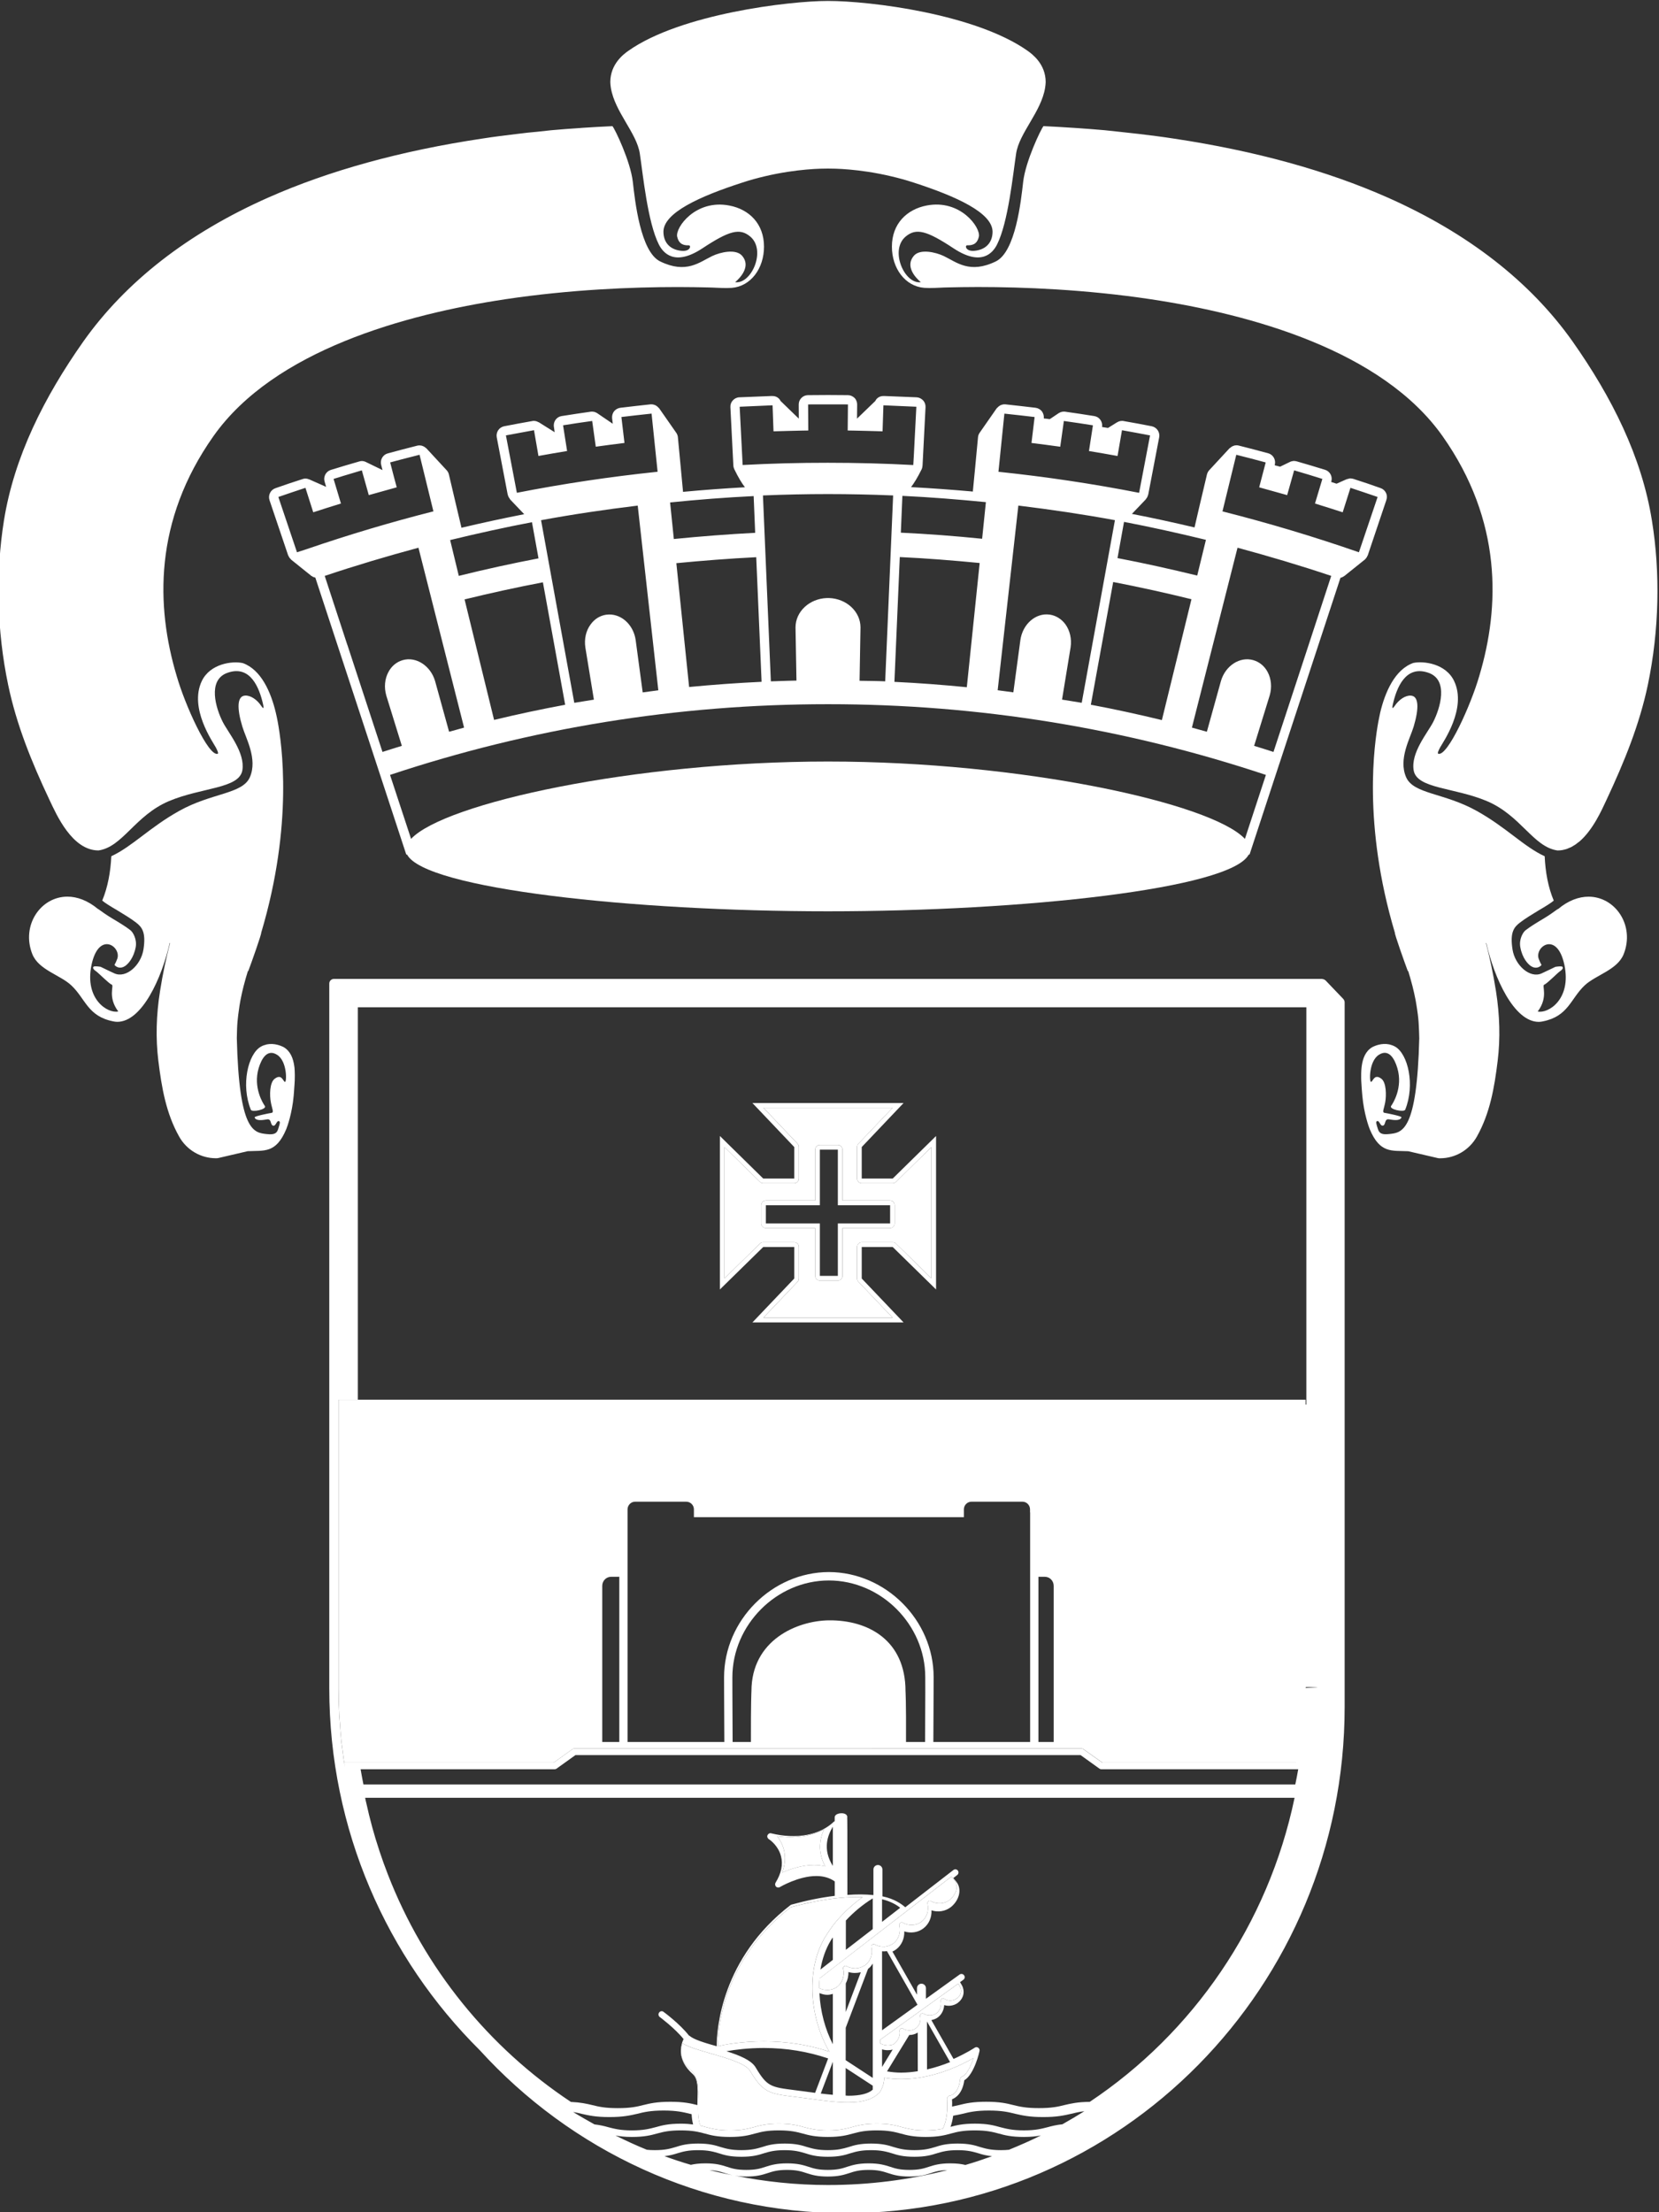
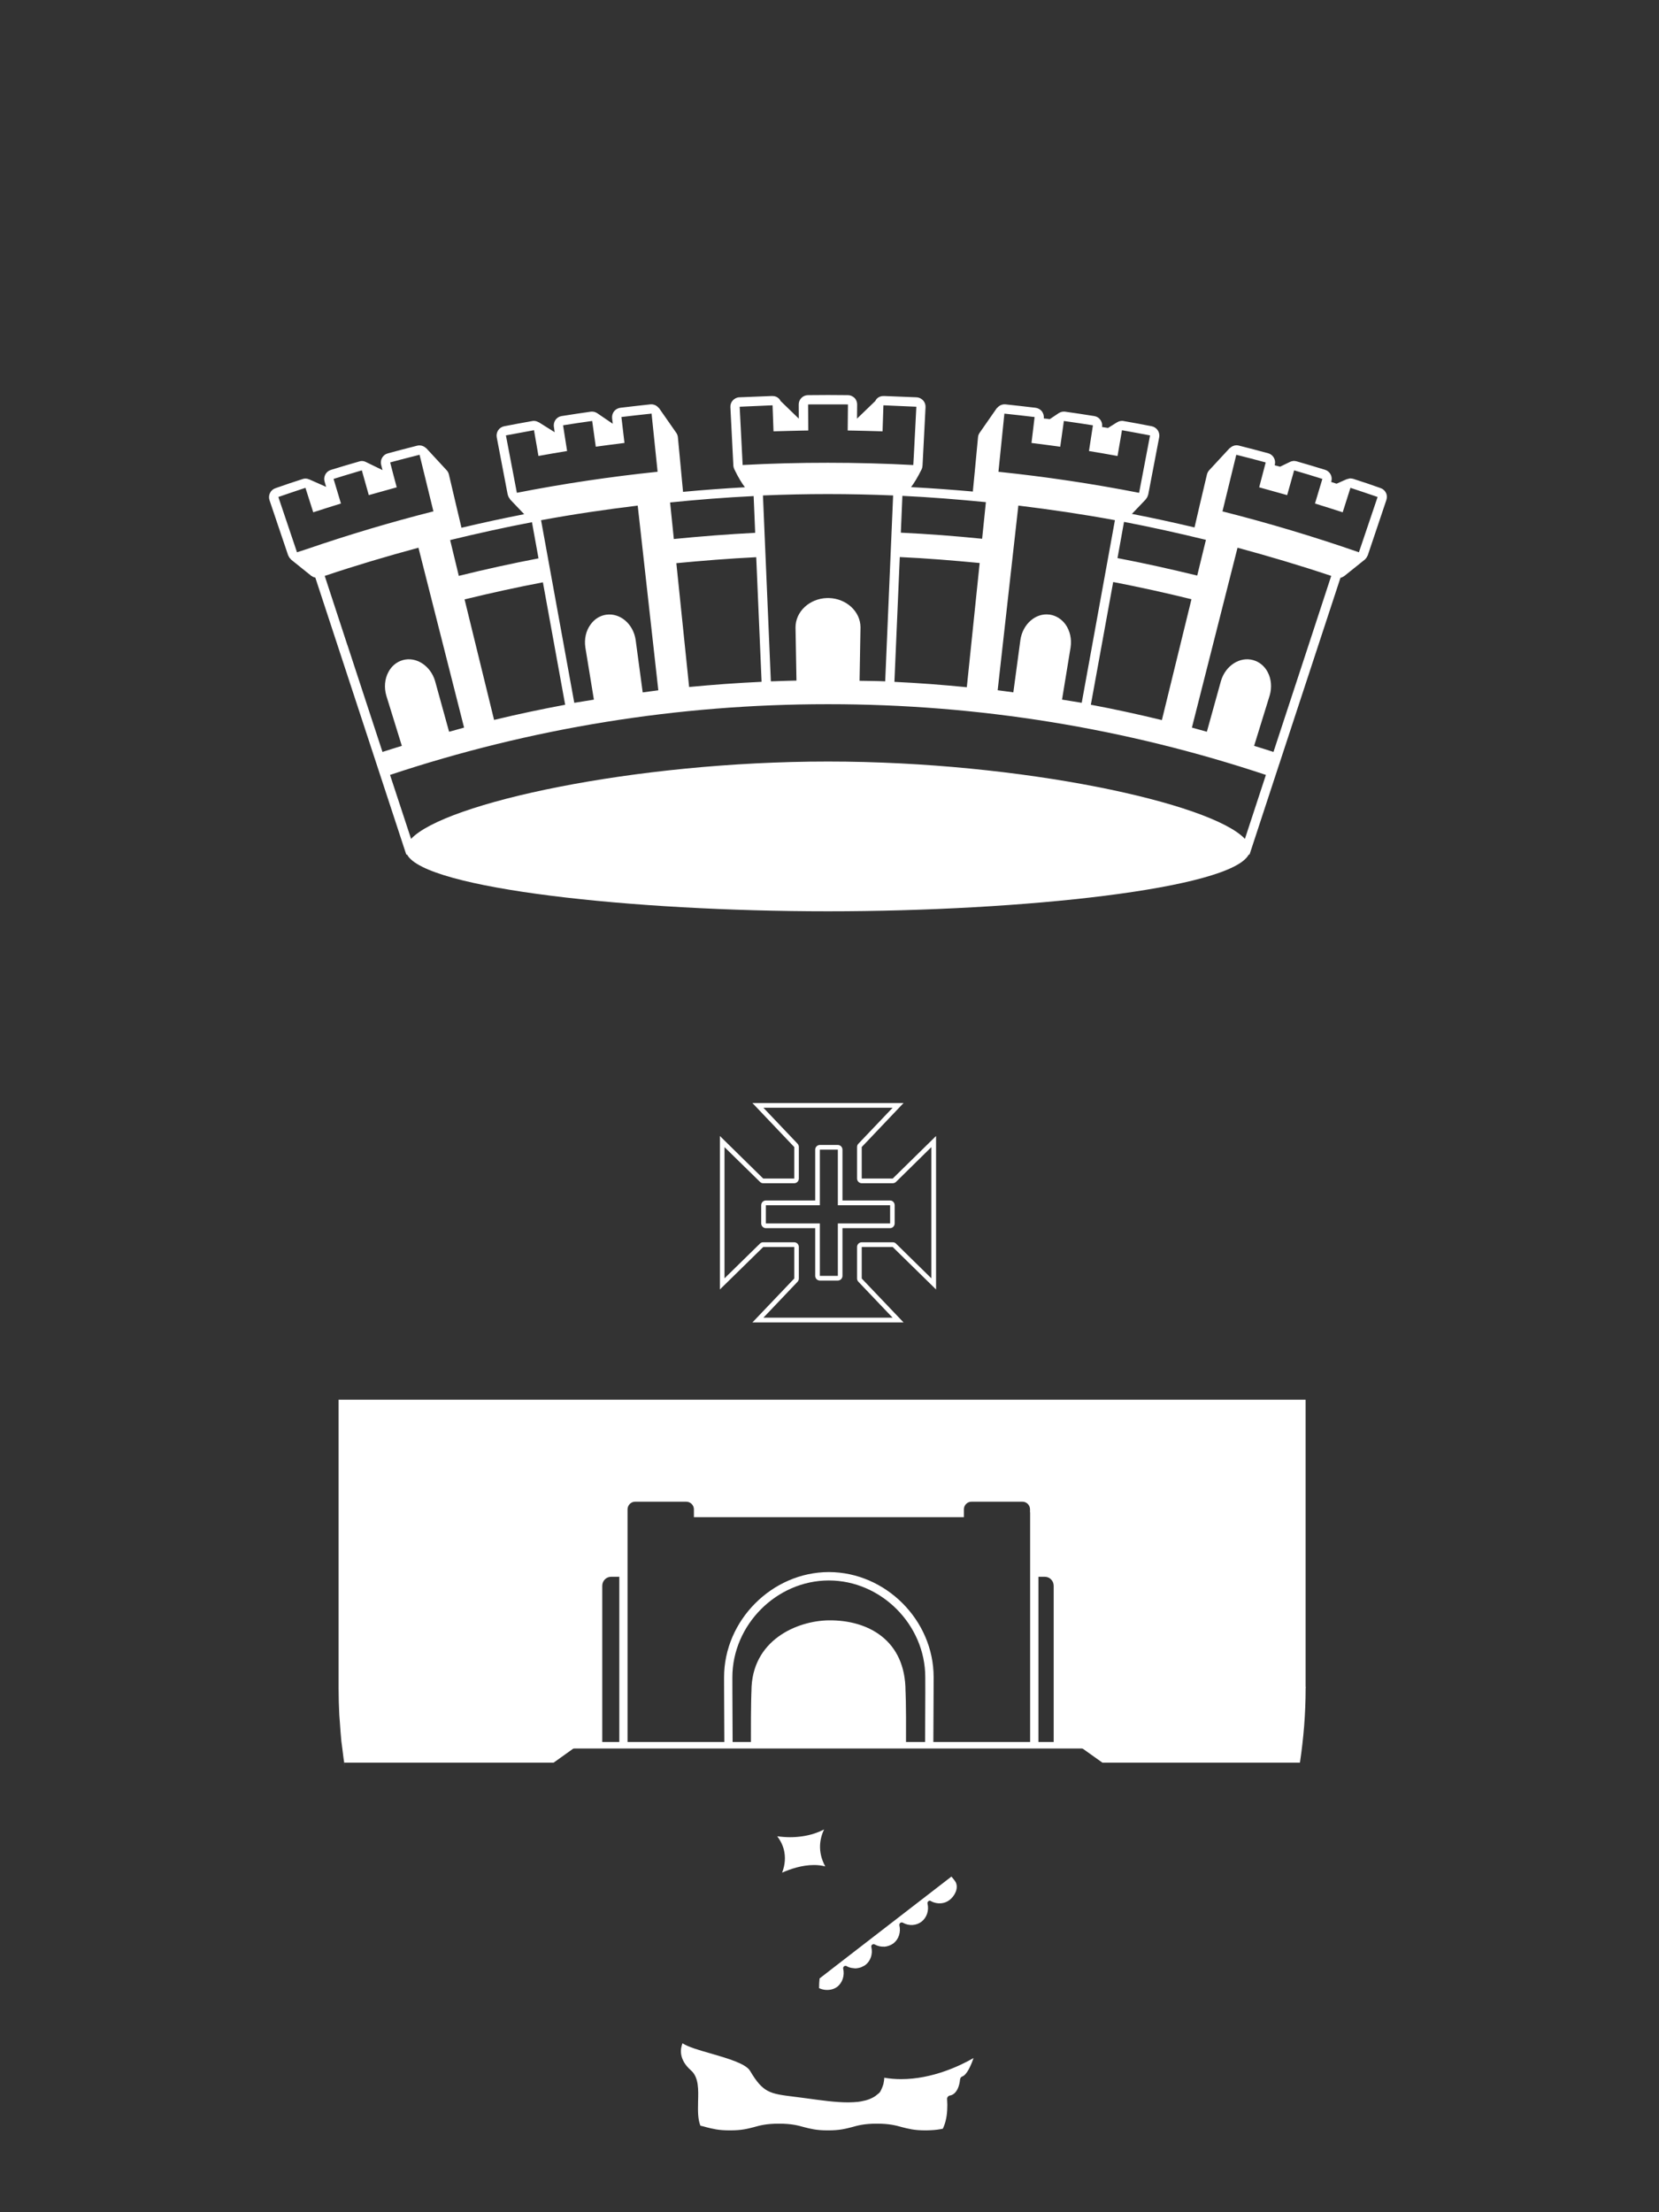
<svg xmlns="http://www.w3.org/2000/svg" version="1.1" id="Camada_1" x="0px" y="0px" width="60px" height="80px" viewBox="0 0 60 80" enable-background="new 0 0 60 80" xml:space="preserve">
  <rect x="0" y="0" width="60" height="80" fill="#333333" stroke="none" />
  <g>
-     <path fill="#FFFFFF" d="M50.855,28.108c-0.289-0.658,0.146-1.407,0.272-1.832c0.194-0.648,0.194-1.106-0.103-1.121   c-0.199-0.012-0.431,0.148-0.58,0.369c-0.072,0.108-0.108,0.122-0.07-0.052c0.131-0.583,0.456-1.449,1.307-1.135   c0.715,0.267,0.403,1.28,0.152,1.774c-0.201,0.392-0.813,1.104-0.706,1.744c0.109,0.669,1.461,0.616,2.645,1.113   c1.234,0.52,1.677,1.659,2.556,1.787c0.061,0,0.119-0.005,0.177-0.014c0.009-0.001,0.02-0.006,0.031-0.008   c0.046-0.008,0.089-0.021,0.135-0.035c0.013-0.003,0.025-0.012,0.036-0.016c0.041-0.016,0.081-0.032,0.12-0.05   c0.022-0.013,0.044-0.028,0.066-0.04c0.028-0.018,0.055-0.031,0.082-0.049c0.035-0.025,0.069-0.052,0.102-0.079   c0.013-0.01,0.024-0.018,0.038-0.026c0.497-0.422,0.816-1.148,0.983-1.505c0.654-1.396,1.195-2.728,1.498-4.163   c0.413-1.974,0.454-4.062,0.149-5.94c-0.367-2.312-1.453-4.47-2.871-6.483c-1.532-2.164-3.784-3.917-6.688-5.204   c-2.198-0.974-4.792-1.688-7.713-2.128c-0.438-0.068-0.871-0.123-1.296-0.173c-0.237-0.028-0.467-0.052-0.699-0.077   c-0.174-0.018-0.352-0.037-0.525-0.056c-0.327-0.03-0.645-0.052-0.96-0.075c-0.062-0.003-0.123-0.009-0.183-0.012   c-0.358-0.023-0.709-0.045-1.048-0.06h-0.024c-0.093,0.111-0.648,1.271-0.733,2.012c-0.079,0.695-0.275,2.534-0.991,2.88   c-0.949,0.459-1.417,0.026-1.882-0.196c-0.291-0.138-0.854-0.269-1.078-0.011c-0.331,0.38,0.056,0.795,0.248,0.957   c-0.589,0.083-1.138-1.161-0.543-1.653c0.378-0.312,0.755-0.215,1.734,0.433c1.011,0.664,1.419,0.151,1.566-0.14   c0.406-0.802,0.578-2.545,0.691-3.292c0.115-0.75,0.904-1.501,1.048-2.376c0.009-0.071,0.021-0.146,0.021-0.206   c0-0.655-0.485-1.013-0.656-1.135c-1.889-1.33-5.685-1.801-7.219-1.801c-1.403,0-5.328,0.471-7.215,1.801   c-0.173,0.122-0.656,0.479-0.656,1.135c0,0.055,0.01,0.135,0.02,0.206c0.144,0.875,0.932,1.626,1.047,2.376   c0.113,0.747,0.283,2.49,0.69,3.292c0.15,0.291,0.557,0.804,1.568,0.14c0.979-0.647,1.358-0.744,1.732-0.433   c0.594,0.492,0.048,1.736-0.542,1.653c0.191-0.162,0.58-0.577,0.25-0.957c-0.227-0.258-0.788-0.127-1.077,0.011   c-0.468,0.223-0.937,0.655-1.884,0.196c-0.714-0.346-0.911-2.185-0.99-2.88c-0.085-0.741-0.642-1.9-0.736-2.012   c-0.348,0.015-0.709,0.036-1.081,0.06c-0.036,0.003-0.072,0.005-0.109,0.009c-0.335,0.021-0.677,0.048-1.029,0.079   c-0.157,0.018-0.319,0.037-0.477,0.052c-0.247,0.022-0.49,0.046-0.744,0.08c-0.424,0.05-0.855,0.104-1.294,0.173   c-2.921,0.439-5.514,1.154-7.712,2.128c-2.904,1.287-5.155,3.04-6.689,5.204c-1.419,2.014-2.505,4.171-2.874,6.483   c-0.3,1.878-0.26,3.967,0.154,5.94c0.301,1.436,0.838,2.768,1.497,4.163c0.245,0.515,0.811,1.821,1.771,1.821   c0.878-0.128,1.32-1.268,2.554-1.787c1.185-0.497,2.535-0.444,2.648-1.113c0.104-0.64-0.509-1.353-0.708-1.744   c-0.252-0.494-0.56-1.508,0.154-1.774c0.848-0.314,1.172,0.552,1.303,1.135c0.038,0.174,0.002,0.16-0.07,0.052   c-0.147-0.221-0.38-0.381-0.579-0.369c-0.298,0.015-0.298,0.473-0.101,1.121c0.126,0.425,0.56,1.174,0.272,1.832   c-0.27,0.613-1.379,0.56-2.553,1.216c-1.077,0.6-1.699,1.289-2.458,1.64c-0.027,0.574-0.128,1.121-0.328,1.604   c0.082,0.076,0.326,0.226,0.533,0.346c0.247,0.151,0.5,0.301,0.688,0.447c0.212,0.164,0.368,0.347,0.27,0.975   c-0.09,0.571-0.629,1.059-1.055,0.863c-0.232-0.104-0.42-0.203-0.498-0.237c-0.116-0.017-0.224-0.024-0.25-0.003   c-0.043,0.033-0.011,0.1,0.084,0.162c0.092,0.062,0.467,0.449,0.569,0.485c0.102,0.033-0.159,0.443,0.239,0.972   c-0.375,0.085-1.227-0.436-0.968-1.682c0.262-1.243,1.08-0.668,0.934-0.228c-0.036,0.099-0.071,0.171-0.104,0.227   c0.075,0.091,0.223,0.148,0.383,0.041c0.112-0.075,0.31-0.288,0.385-0.682c0.052-0.278-0.094-0.542-0.195-0.617   c-0.172-0.134-0.417-0.282-0.654-0.423c-0.214-0.127-0.371-0.244-0.507-0.34c-0.002,0-0.004,0.001-0.005,0.001   c-0.377-0.313-0.76-0.449-1.107-0.449c-0.974,0-1.68,1.043-1.271,2.078c0.229,0.575,1.013,0.753,1.415,1.135   c0.511,0.483,0.586,1.112,1.506,1.296c0.051,0.011,0.103,0.018,0.153,0.018c0.893,0,1.609-1.586,1.896-2.854l0.011,0.006   c-0.132,0.505-0.261,1.093-0.362,1.738c-0.139,0.868-0.159,1.714-0.062,2.509c0.121,0.984,0.28,1.909,0.753,2.75   c0.271,0.486,0.781,0.784,1.328,0.784c0.027,0,0.056,0,0.083-0.006l1.068-0.249c0.601-0.029,1.022,0.089,1.394-0.794   c0.039-0.092,0.212-0.573,0.269-1.203c0.007-0.094,0.017-0.188,0.021-0.28c0.004-0.057,0.009-0.104,0.011-0.153   c0.004-0.046,0.005-0.086,0.007-0.126c0.001-0.063,0.003-0.126,0.003-0.187c0-0.026-0.002-0.053-0.002-0.079   c-0.001-0.068-0.004-0.134-0.01-0.197c-0.002-0.014-0.005-0.027-0.006-0.044c-0.04-0.302-0.144-0.554-0.379-0.696   c-0.099-0.053-0.344-0.158-0.62-0.102c-0.021,0.007-0.042,0.016-0.063,0.02c-0.012,0.003-0.021,0.006-0.033,0.009   c-0.04,0.013-0.08,0.03-0.12,0.055c-0.46,0.269-0.721,1.38-0.358,2.278c0.042,0.104,0.603-0.014,0.505-0.14   c-0.05-0.068-0.434-0.653-0.221-1.367c0.102-0.337,0.309-0.707,0.667-0.479c0.368,0.231,0.351,0.997,0.283,0.979   c-0.069-0.013-0.113-0.308-0.37-0.114c-0.188,0.136-0.188,0.609-0.14,0.852c0.043,0.241,0.125,0.37,0.021,0.383   c-0.101,0.016-0.627,0.121-0.609,0.164c0.051,0.141,0.302,0.095,0.46,0.07c0.158-0.02,0.102,0.192,0.204,0.227   c0.102,0.034,0.127-0.177,0.207-0.165c0.079,0.009,0.029,0.128-0.016,0.28c-0.044,0.146-0.117,0.225-0.414,0.19   c-0.466-0.052-1.004-0.079-1.084-3.48l0.001-0.009v-0.009c0-0.092,0.006-0.18,0.007-0.272c0.004-0.096,0.007-0.193,0.016-0.291   c0.008-0.088,0.017-0.172,0.028-0.259c0.014-0.112,0.029-0.218,0.046-0.328c0.012-0.066,0.022-0.131,0.033-0.191   c0.035-0.178,0.072-0.347,0.114-0.51c0.048-0.19,0.103-0.373,0.156-0.548l0.012,0.007c0.116-0.307,0.484-1.347,0.469-1.391   c1.174-3.937,0.742-6.844,0.596-7.638c-0.02-0.106-0.041-0.207-0.067-0.317c-0.177-0.746-0.53-1.556-1.193-1.796H8.778   C8.42,23.897,7.6,23.989,7.295,24.635c-0.459,0.98,0.406,2.198,0.508,2.39c0.058,0.109,0.109,0.223,0.07,0.234   c-0.335,0.105-1.182-1.761-1.484-2.817c-0.75-2.501-0.833-5.605,1.33-8.669c2.196-3.11,6.947-4.406,10.545-4.95   c2.375-0.356,4.621-0.443,6.253-0.443c0.397,0,0.756,0.007,1.072,0.014c0.219,0.003,0.458,0.023,0.692,0.023   c0.062,0,0.124-0.005,0.184-0.007c0.686-0.055,1.166-0.7,1.166-1.49c0-0.826-0.534-1.35-1.254-1.487   c-1.221-0.236-1.961,0.8-1.886,1.127c0.045,0.201,0.158,0.323,0.418,0.312c0.095-0.004,0.065,0.225-0.249,0.2   c-0.406-0.032-0.666-0.282-0.666-0.695C24,7.699,25.283,7.107,26.856,6.6c0.274-0.091,0.546-0.164,0.802-0.224   c1.175-0.278,2.083-0.28,2.286-0.28c0.204,0,1.114,0.002,2.288,0.28c0.256,0.06,0.527,0.133,0.805,0.224   c1.568,0.507,2.853,1.099,2.86,1.776c0,0.413-0.262,0.663-0.666,0.695c-0.312,0.024-0.344-0.204-0.248-0.2   c0.261,0.011,0.373-0.111,0.419-0.312c0.073-0.327-0.666-1.363-1.888-1.127c-0.719,0.138-1.257,0.661-1.257,1.487   c0,0.79,0.484,1.436,1.168,1.49c0.061,0.002,0.123,0.007,0.185,0.007c0.236,0,0.474-0.021,0.691-0.023   c0.315-0.007,0.678-0.014,1.072-0.014c1.632,0,3.878,0.087,6.251,0.443c3.602,0.544,8.349,1.84,10.548,4.95   c2.16,3.063,2.078,6.168,1.329,8.669c-0.304,1.057-1.149,2.923-1.484,2.817c-0.042-0.012,0.012-0.125,0.07-0.234   c0.104-0.191,0.968-1.409,0.506-2.39c-0.301-0.645-1.12-0.738-1.48-0.66c-0.665,0.237-1.02,1.053-1.197,1.799   c-0.024,0.11-0.045,0.211-0.065,0.317c-0.145,0.794-0.577,3.701,0.596,7.638c-0.016,0.044,0.354,1.084,0.469,1.391l0.013-0.007   c0.053,0.175,0.106,0.357,0.155,0.548c0.042,0.163,0.078,0.332,0.113,0.506c0.012,0.064,0.023,0.129,0.033,0.195   c0.017,0.11,0.034,0.216,0.048,0.329c0.01,0.086,0.02,0.168,0.026,0.254c0.008,0.105,0.011,0.206,0.016,0.31   c0.002,0.087,0.008,0.167,0.008,0.255v0.007l0.002,0.014c-0.083,3.401-0.62,3.429-1.089,3.48c-0.293,0.034-0.365-0.044-0.41-0.19   c-0.047-0.152-0.094-0.271-0.016-0.28c0.081-0.012,0.104,0.199,0.208,0.165c0.1-0.034,0.043-0.246,0.204-0.227   c0.157,0.024,0.405,0.07,0.46-0.07c0.017-0.043-0.509-0.148-0.611-0.164c-0.102-0.013-0.022-0.142,0.022-0.383   c0.044-0.242,0.044-0.716-0.141-0.852c-0.256-0.193-0.301,0.102-0.37,0.114c-0.067,0.018-0.085-0.748,0.283-0.979   c0.358-0.229,0.566,0.142,0.666,0.479c0.214,0.714-0.171,1.299-0.222,1.367c-0.098,0.126,0.463,0.243,0.507,0.14   c0.363-0.898,0.1-2.01-0.36-2.278c-0.04-0.024-0.081-0.042-0.121-0.055c-0.031-0.011-0.062-0.02-0.095-0.028   c-0.274-0.057-0.521,0.049-0.62,0.102c-0.238,0.143-0.342,0.401-0.38,0.708l-0.002,0.016c-0.008,0.077-0.012,0.15-0.014,0.223   v0.048c-0.002,0.074,0,0.146,0.002,0.22c0.002,0.019,0.002,0.038,0.004,0.06c0.008,0.16,0.02,0.32,0.036,0.489   c0.058,0.63,0.23,1.111,0.268,1.203c0.372,0.883,0.795,0.765,1.392,0.794l1.072,0.249c0.024,0.006,0.054,0.006,0.079,0.006   c0.55,0,1.058-0.298,1.331-0.784c0.472-0.841,0.634-1.766,0.753-2.75c0.097-0.795,0.075-1.641-0.062-2.509   c-0.102-0.646-0.23-1.233-0.361-1.738l0.01-0.006c0.287,1.269,1.005,2.854,1.897,2.854c0.051,0,0.1-0.007,0.15-0.018   c0.921-0.184,0.997-0.812,1.506-1.296c0.4-0.382,1.188-0.56,1.416-1.135c0.41-1.035-0.299-2.078-1.271-2.078   c-0.349,0-0.73,0.136-1.104,0.449c-0.003,0-0.007-0.001-0.011-0.001c-0.136,0.096-0.291,0.213-0.504,0.34   c-0.237,0.141-0.481,0.289-0.654,0.423c-0.103,0.075-0.247,0.339-0.194,0.617c0.072,0.394,0.271,0.606,0.384,0.682   c0.159,0.107,0.311,0.05,0.383-0.041c-0.034-0.056-0.068-0.128-0.104-0.227c-0.146-0.44,0.668-1.016,0.932,0.228   c0.261,1.246-0.592,1.767-0.966,1.682c0.396-0.528,0.136-0.938,0.238-0.972c0.103-0.036,0.476-0.423,0.57-0.485   c0.093-0.062,0.127-0.129,0.081-0.162c-0.022-0.021-0.132-0.014-0.247,0.003c-0.075,0.034-0.269,0.133-0.498,0.237   c-0.425,0.195-0.966-0.292-1.055-0.863c-0.099-0.628,0.056-0.811,0.271-0.975c0.188-0.146,0.439-0.296,0.686-0.447   c0.207-0.12,0.452-0.27,0.534-0.346c-0.203-0.482-0.302-1.029-0.328-1.604c-0.761-0.351-1.381-1.04-2.458-1.64   C52.232,28.667,51.124,28.721,50.855,28.108" />
    <line fill="#FFFFFF" x1="37.907" y1="63.23" x2="37.256" y2="63.23" />
    <line fill="#FFFFFF" x1="22.693" y1="63.23" x2="21.982" y2="63.23" />
-     <path fill="#FFFFFF" d="M30.997,46.234v-1.139c0-0.098,0.077-0.17,0.169-0.17h1.121c0.045,0,0.086,0.014,0.116,0.046l1.282,1.257   v-4.745l-1.282,1.259c-0.03,0.029-0.071,0.047-0.116,0.047h-1.121c-0.093,0-0.169-0.076-0.169-0.171V41.48   c0-0.045,0.017-0.087,0.048-0.119l1.238-1.302h-4.673l1.237,1.302c0.03,0.032,0.045,0.074,0.045,0.119v1.138   c0,0.095-0.074,0.171-0.167,0.171h-1.124c-0.042,0-0.084-0.018-0.115-0.049l-1.283-1.257v4.745l1.283-1.257   c0.03-0.032,0.072-0.046,0.115-0.046h1.124c0.092,0,0.167,0.072,0.167,0.17v1.139c0,0.045-0.015,0.084-0.045,0.117l-1.237,1.301   h4.673l-1.238-1.301C31.013,46.318,30.997,46.279,30.997,46.234 M30.47,46.138c0,0.093-0.075,0.169-0.167,0.169H29.65   c-0.092,0-0.167-0.076-0.167-0.169v-1.726h-1.785c-0.091,0-0.167-0.077-0.167-0.171v-0.656c0-0.099,0.077-0.173,0.167-0.173h1.785   v-1.838c0-0.092,0.076-0.17,0.167-0.17h0.652c0.092,0,0.167,0.078,0.167,0.17v1.838h1.721c0.093,0,0.167,0.074,0.167,0.173v0.656   c0,0.094-0.074,0.171-0.167,0.171H30.47V46.138z" />
    <path fill="#FFFFFF" d="M32.283,40.059l-1.239,1.302c-0.032,0.032-0.047,0.074-0.047,0.119v1.139c0,0.094,0.076,0.17,0.169,0.17   h1.121c0.045,0,0.087-0.018,0.117-0.047l1.28-1.259v4.745l-1.28-1.257c-0.03-0.032-0.072-0.046-0.117-0.046h-1.121   c-0.093,0-0.169,0.072-0.169,0.17v1.139c0,0.045,0.016,0.084,0.047,0.117l1.239,1.301h-4.674l1.237-1.301   c0.029-0.033,0.045-0.072,0.045-0.117v-1.139c0-0.098-0.075-0.17-0.167-0.17h-1.123c-0.043,0-0.084,0.014-0.115,0.046l-1.284,1.257   v-4.745l1.284,1.257c0.03,0.031,0.071,0.049,0.115,0.049h1.123c0.092,0,0.167-0.076,0.167-0.17V41.48   c0-0.045-0.016-0.087-0.045-0.119l-1.237-1.302H32.283 M29.483,43.413h-1.785c-0.092,0-0.168,0.074-0.168,0.173v0.657   c0,0.093,0.077,0.17,0.168,0.17h1.785v1.726c0,0.093,0.076,0.169,0.167,0.169h0.651c0.093,0,0.168-0.076,0.168-0.169v-1.726h1.722   c0.092,0,0.166-0.077,0.166-0.17v-0.657c0-0.099-0.074-0.173-0.166-0.173h-1.722v-1.838c0-0.092-0.075-0.17-0.168-0.17h-0.651   c-0.091,0-0.167,0.078-0.167,0.17V43.413 M32.679,39.888h-5.467l1.513,1.592v1.139h-1.123l-1.566-1.538v5.55l1.566-1.535h1.123   v1.139l-1.513,1.588h5.467l-1.513-1.588v-1.139h1.121l1.567,1.535v-5.55l-1.567,1.538h-1.121V41.48L32.679,39.888z M27.699,44.243   v-0.657h1.952v-2.011h0.651v2.011h1.89v0.657h-1.89v1.896h-0.651v-1.896H27.699z" />
-     <path fill="#FFFFFF" d="M48.582,36.125l-0.647-0.676h-0.002c-0.002-0.002-0.004-0.002-0.006-0.002   c-0.028-0.028-0.065-0.038-0.101-0.043c-0.007,0-0.009-0.004-0.015-0.004H12.077c-0.044,0-0.087,0.018-0.117,0.047   c-0.034,0.031-0.051,0.075-0.051,0.123v25.486c0,5.119,2.088,9.753,5.438,13.08c3.297,3.623,8.018,5.898,13.247,5.898   c9.947,0,18.037-8.21,18.037-18.301V36.246C48.63,36.201,48.612,36.161,48.582,36.125 M12.942,36.426h34.304v0.333v14.034H12.942   V36.426z M21.5,76.824c-0.26-0.146-0.519-0.292-0.772-0.448c0.108,0.018,0.209,0.039,0.306,0.065   c0.248,0.057,0.504,0.118,1.006,0.118c0.504,0,0.762-0.062,1.008-0.118c0.245-0.061,0.476-0.118,0.952-0.118   c0.475,0,0.708,0.058,0.953,0.118c0.02,0.003,0.041,0.009,0.06,0.013c0.007,0.127,0.022,0.252,0.054,0.373   c-0.125-0.017-0.26-0.029-0.44-0.029c-0.459,0-0.692,0.064-0.918,0.128c-0.218,0.056-0.427,0.115-0.855,0.115   c-0.426,0-0.634-0.06-0.853-0.115C21.856,76.884,21.704,76.848,21.5,76.824 M31.196,68.606c-0.114,0.078-0.22,0.168-0.325,0.253   c-0.096,0.08-0.186,0.163-0.276,0.248c-0.17,0.167-0.333,0.342-0.474,0.53c-0.1,0.136-0.194,0.272-0.279,0.413   c-0.745,1.26-0.513,3.009,0.152,4.143c-0.746-0.247-1.541-0.372-2.371-0.372c-0.796,0-1.401,0.116-1.667,0.177   c0.004-0.62,0.182-3.127,2.64-5.026c0.269-0.076,0.531-0.138,0.783-0.188c0.01-0.003,0.018-0.003,0.028-0.003   C30.066,68.646,30.668,68.583,31.196,68.606 M30.121,67.477c-0.388-0.616-0.179-1.121,0-1.418V67.477z M34.409,67.862   c0.062,0.074,0.138,0.165,0.158,0.211c0.103,0.218-0.038,0.492-0.225,0.635c-0.184,0.145-0.444,0.163-0.666,0.047   c-0.019-0.021-0.05-0.022-0.078-0.015c-0.039,0.015-0.062,0.059-0.054,0.099c0.06,0.249-0.025,0.506-0.215,0.654   c-0.187,0.143-0.448,0.162-0.667,0.043c-0.021-0.015-0.052-0.021-0.079-0.01c-0.042,0.014-0.064,0.057-0.056,0.096   c0.06,0.252-0.025,0.508-0.215,0.655c-0.095,0.07-0.209,0.111-0.328,0.122c-0.004,0-0.009-0.003-0.016-0.003   c-0.106,0.005-0.221-0.018-0.324-0.074c-0.023-0.02-0.055-0.021-0.083-0.008c-0.037,0.012-0.057,0.056-0.049,0.094   c0.06,0.252-0.024,0.507-0.216,0.653c-0.026,0.019-0.055,0.034-0.084,0.047c-0.044,0.024-0.088,0.044-0.134,0.052   c-0.005,0.001-0.009,0.001-0.013,0.004c-0.044,0.008-0.088,0.018-0.13,0.018c-0.019,0-0.038-0.004-0.055-0.006   c-0.033-0.004-0.065-0.007-0.096-0.012c-0.055-0.012-0.108-0.031-0.157-0.06c-0.025-0.016-0.061-0.021-0.089-0.002   c-0.032,0.017-0.049,0.055-0.04,0.091c0.057,0.249-0.027,0.508-0.218,0.655c-0.109,0.082-0.244,0.118-0.381,0.113   c-0.017,0-0.033,0-0.049-0.003c-0.078-0.008-0.153-0.026-0.225-0.062c0-0.118,0.008-0.233,0.018-0.35l0.477-0.369l1.78-1.377   L34.409,67.862z M31.901,69.5v-0.818c0.33,0.08,0.55,0.22,0.656,0.309L31.901,69.5z M33.865,72.809   c-0.036,0.024-0.073,0.039-0.111,0.054h-0.003c-0.037,0.013-0.078,0.02-0.119,0.02c-0.074,0-0.151-0.018-0.217-0.057   c-0.025-0.017-0.06-0.023-0.085-0.012c-0.037,0.015-0.059,0.058-0.05,0.098c0.035,0.17-0.028,0.343-0.159,0.438   c-0.129,0.092-0.305,0.102-0.447,0.019c-0.023-0.017-0.05-0.025-0.077-0.017c-0.043,0.014-0.07,0.055-0.059,0.102   c0.029,0.15-0.061,0.355-0.208,0.461c-0.027,0.022-0.064,0.033-0.106,0.041c-0.017,0.006-0.034,0.006-0.054,0.008   c-0.021,0.003-0.042,0.005-0.063,0.005c-0.031-0.002-0.06-0.005-0.084-0.01c-0.01-0.003-0.018-0.003-0.025-0.004   c-0.035-0.007-0.065-0.015-0.096-0.028c-0.025-0.012-0.055-0.02-0.07-0.035v-0.127l2.823-2.03c0.039,0.063,0.076,0.132,0.084,0.153   c0.05,0.146,0.001,0.282-0.131,0.379c-0.128,0.095-0.305,0.104-0.45,0.021c-0.019-0.02-0.045-0.021-0.075-0.02   c-0.042,0.014-0.068,0.057-0.061,0.102C34.057,72.539,33.995,72.71,33.865,72.809 M34.361,74.572   c-0.247,0.099-0.53,0.196-0.834,0.264l-0.002-1.733L34.361,74.572z M32.885,73.591c0.107,0,0.212-0.027,0.306-0.087l0.002,1.397   c-0.196,0.03-0.396,0.051-0.602,0.051c-0.176,0-0.346-0.018-0.511-0.045L32.885,73.591z M31.901,74.747V74.11   c0.066,0.022,0.138,0.031,0.208,0.031c0.061,0,0.12-0.007,0.175-0.022L31.901,74.747z M31.901,73.42v-2.855   c0.061,0.004,0.121,0.002,0.177-0.006l1.104,1.938L31.901,73.42z M30.585,74.502c0.001-0.409,0.002-0.802,0.002-1.173l0.807-2.129   c0.002,0,0.006-0.003,0.006-0.003c0.067-0.051,0.119-0.118,0.165-0.19v4.136L30.585,74.502z M31.565,75.425v0.143   c-0.165,0.146-0.454,0.22-0.89,0.22c-0.029,0-0.064-0.004-0.092-0.007c0-0.343,0-0.674,0.002-0.996L31.565,75.425z M30.588,72.759   c0-0.365,0.001-0.702,0.001-1.031c0.066-0.128,0.101-0.27,0.095-0.413c0.147,0.043,0.303,0.043,0.448,0.008L30.588,72.759z    M30.121,74.559v1.195c-0.145-0.015-0.288-0.026-0.437-0.046L30.121,74.559z M29.479,75.684c-0.086-0.016-0.172-0.023-0.259-0.035   l-0.067-0.01c-0.149-0.021-0.285-0.037-0.407-0.053c-0.871-0.109-1.005-0.129-1.418-0.824c-0.154-0.258-0.576-0.434-1.055-0.583   c0.311-0.056,0.78-0.118,1.352-0.118c0.816,0,1.595,0.13,2.326,0.378L29.479,75.684z M30.121,72.105v1.82   c-0.274-0.53-0.454-1.183-0.485-1.848c0.094,0.036,0.188,0.062,0.284,0.062C29.989,72.139,30.055,72.125,30.121,72.105    M29.672,71.225c0.063-0.373,0.182-0.73,0.372-1.049c0.021-0.04,0.051-0.074,0.077-0.113v0.811L29.672,71.225z M31.565,69.76   l-0.973,0.751c0-0.379,0-0.734,0-1.06c0.281-0.301,0.604-0.573,0.973-0.801V69.76z M27.125,74.885   c0.474,0.799,0.711,0.827,1.591,0.938c0.124,0.018,0.256,0.03,0.405,0.052l0.068,0.009c0.505,0.069,1.028,0.144,1.487,0.144   c0.13,0,0.249-0.01,0.358-0.019c0.078-0.011,0.147-0.023,0.211-0.04c0.024-0.007,0.051-0.011,0.074-0.016   c0.081-0.023,0.152-0.049,0.215-0.083c0.005-0.001,0.008-0.004,0.013-0.007c0.067-0.031,0.127-0.072,0.179-0.119   c0.027-0.024,0.059-0.042,0.081-0.066c0.042-0.053,0.067-0.114,0.095-0.178c0.019-0.043,0.033-0.088,0.047-0.135   c0.014-0.072,0.032-0.146,0.031-0.229c0.196,0.035,0.402,0.052,0.611,0.052c1.137,0,2.158-0.497,2.618-0.763   c-0.088,0.262-0.244,0.612-0.406,0.665c-0.044,0.016-0.074,0.056-0.08,0.103c-0.055,0.551-0.349,0.585-0.36,0.585   c-0.03,0.002-0.06,0.02-0.08,0.043c-0.021,0.026-0.033,0.054-0.03,0.088c0.011,0.144,0.011,0.271,0.005,0.386v0.002   c-0.016,0.303-0.081,0.522-0.16,0.684c-0.117,0.024-0.248,0.045-0.423,0.053c-0.058,0.002-0.121,0.007-0.191,0.007   c-0.426,0-0.634-0.06-0.854-0.115c-0.224-0.063-0.458-0.128-0.916-0.128s-0.689,0.064-0.915,0.128   c-0.221,0.056-0.429,0.115-0.855,0.115c-0.428,0-0.636-0.06-0.856-0.115c-0.225-0.063-0.457-0.128-0.917-0.128   c-0.458,0-0.691,0.064-0.914,0.128c-0.221,0.056-0.43,0.115-0.856,0.115c-0.427,0-0.635-0.06-0.856-0.115   c-0.067-0.022-0.139-0.038-0.214-0.056h0.002c-0.022-0.056-0.04-0.116-0.052-0.178c-0.027-0.133-0.034-0.282-0.034-0.433v-0.003   c0-0.088,0.002-0.173,0.003-0.258c0.013-0.432,0.027-0.878-0.257-1.127c-0.457-0.402-0.382-0.792-0.307-0.979   c0.233,0.144,0.611,0.25,1.041,0.373C26.306,74.434,26.968,74.624,27.125,74.885 M25.655,78.477   c0.254,0.014,0.408,0.059,0.561,0.109c0.084,0.026,0.17,0.052,0.271,0.076C26.208,78.603,25.929,78.545,25.655,78.477    M29.945,79.016c-1.161,0-2.29-0.122-3.386-0.341c0.115,0.021,0.251,0.035,0.432,0.035c0.386,0,0.582-0.063,0.772-0.124   c0.182-0.06,0.353-0.116,0.703-0.116c0.352,0,0.521,0.057,0.702,0.116c0.191,0.061,0.386,0.124,0.771,0.124   c0.389,0,0.584-0.063,0.776-0.124c0.181-0.06,0.351-0.116,0.703-0.116c0.351,0,0.522,0.057,0.703,0.116   c0.188,0.061,0.385,0.124,0.771,0.124c0.389,0,0.585-0.063,0.776-0.124c0.158-0.055,0.319-0.101,0.593-0.109   C32.881,78.83,31.433,79.016,29.945,79.016 M34.915,78.291c-0.139-0.034-0.304-0.058-0.548-0.058c-0.386,0-0.581,0.063-0.771,0.123   c-0.182,0.061-0.353,0.114-0.705,0.114c-0.35,0-0.521-0.054-0.7-0.114c-0.19-0.06-0.387-0.123-0.774-0.123   c-0.387,0-0.584,0.063-0.775,0.123c-0.18,0.061-0.35,0.114-0.703,0.114c-0.349,0-0.519-0.054-0.701-0.114   c-0.189-0.06-0.385-0.123-0.772-0.123c-0.386,0-0.584,0.063-0.774,0.123c-0.18,0.061-0.352,0.114-0.701,0.114   c-0.351,0-0.522-0.054-0.704-0.114c-0.188-0.06-0.386-0.123-0.773-0.123c-0.233,0-0.393,0.023-0.529,0.053   c-0.322-0.093-0.639-0.199-0.954-0.313c0.195-0.022,0.336-0.062,0.47-0.105c0.191-0.057,0.374-0.112,0.747-0.112   c0.375,0,0.556,0.056,0.748,0.112c0.2,0.065,0.409,0.127,0.816,0.127c0.409,0,0.617-0.062,0.817-0.127   c0.192-0.057,0.372-0.112,0.748-0.112c0.374,0,0.556,0.056,0.747,0.112c0.201,0.065,0.409,0.127,0.814,0.127   c0.41,0,0.617-0.062,0.818-0.127c0.193-0.057,0.375-0.112,0.748-0.112c0.376,0,0.557,0.056,0.749,0.112   c0.2,0.065,0.408,0.127,0.816,0.127c0.407,0,0.615-0.062,0.815-0.127c0.193-0.057,0.376-0.112,0.749-0.112   c0.375,0,0.557,0.056,0.751,0.112c0.137,0.044,0.285,0.087,0.496,0.106C35.563,78.088,35.242,78.196,34.915,78.291 M36.491,77.741   c-0.085,0.009-0.176,0.014-0.288,0.014c-0.376,0-0.56-0.056-0.751-0.111c-0.2-0.064-0.408-0.127-0.818-0.127   s-0.616,0.062-0.816,0.127c-0.192,0.056-0.375,0.111-0.748,0.111c-0.374,0-0.556-0.056-0.748-0.111   c-0.201-0.064-0.409-0.127-0.817-0.127c-0.407,0-0.614,0.062-0.815,0.127c-0.193,0.056-0.375,0.111-0.75,0.111   c-0.373,0-0.554-0.056-0.747-0.111c-0.199-0.064-0.408-0.127-0.815-0.127c-0.408,0-0.616,0.062-0.817,0.127   c-0.191,0.056-0.373,0.111-0.748,0.111c-0.375,0-0.555-0.056-0.746-0.111c-0.202-0.064-0.409-0.127-0.818-0.127   c-0.408,0-0.614,0.062-0.816,0.127c-0.192,0.056-0.374,0.111-0.749,0.111c-0.115,0-0.206-0.005-0.29-0.014   c-0.386-0.157-0.763-0.329-1.135-0.516c0.154,0.031,0.336,0.053,0.593,0.053c0.461,0,0.693-0.063,0.917-0.125   c0.221-0.059,0.429-0.112,0.856-0.112c0.425,0,0.636,0.054,0.855,0.112c0.224,0.062,0.458,0.125,0.916,0.125   c0.459,0,0.693-0.063,0.917-0.125c0.218-0.059,0.426-0.112,0.853-0.112c0.43,0,0.637,0.054,0.857,0.112   c0.224,0.062,0.457,0.125,0.917,0.125c0.457,0,0.69-0.063,0.914-0.125c0.221-0.059,0.43-0.112,0.856-0.112   c0.428,0,0.636,0.054,0.855,0.112c0.228,0.062,0.459,0.125,0.915,0.125c0.46,0,0.693-0.063,0.918-0.125   c0.221-0.059,0.428-0.112,0.856-0.112c0.428,0,0.637,0.054,0.857,0.112c0.224,0.062,0.458,0.125,0.918,0.125   c0.271,0,0.461-0.023,0.618-0.055C37.272,77.412,36.886,77.579,36.491,77.741 M38.423,76.82c-0.223,0.023-0.383,0.064-0.533,0.105   c-0.221,0.056-0.429,0.115-0.857,0.115c-0.43,0-0.638-0.06-0.858-0.115c-0.226-0.063-0.457-0.128-0.917-0.128   c-0.436,0-0.667,0.059-0.881,0.115c0.042-0.118,0.075-0.249,0.096-0.402c0.125-0.022,0.235-0.044,0.339-0.069   c0.246-0.061,0.478-0.118,0.953-0.118c0.478,0,0.71,0.058,0.954,0.118c0.249,0.057,0.505,0.118,1.01,0.118s0.763-0.062,1.01-0.118   c0.145-0.037,0.292-0.07,0.478-0.093C38.956,76.51,38.692,76.669,38.423,76.82 M39.412,76.009   c-0.442,0.003-0.683,0.062-0.912,0.115c-0.237,0.06-0.464,0.111-0.93,0.111c-0.462,0-0.685-0.052-0.926-0.111   c-0.24-0.061-0.488-0.119-0.979-0.119c-0.487,0-0.738,0.059-0.979,0.119c-0.081,0.02-0.163,0.037-0.253,0.056   c0.005-0.085,0.005-0.171-0.002-0.264c0.144-0.057,0.377-0.216,0.444-0.687c0.359-0.209,0.554-1.039,0.554-1.084   c0-0.039-0.024-0.082-0.062-0.101c-0.037-0.02-0.081-0.018-0.117,0.007c-0.008,0.007-0.303,0.201-0.764,0.406l-0.802-1.405   c0.085-0.019,0.164-0.046,0.231-0.095c0.141-0.104,0.223-0.271,0.233-0.447c0.166,0.051,0.347,0.022,0.488-0.077   c0.186-0.14,0.259-0.347,0.188-0.559c-0.014-0.048-0.066-0.135-0.103-0.194l0.121-0.087c0.053-0.037,0.062-0.111,0.026-0.16   c-0.036-0.052-0.109-0.065-0.159-0.031l-1.221,0.879v-0.383c0-0.09-0.073-0.162-0.163-0.162c-0.091,0-0.161,0.073-0.161,0.168   v0.229l-0.888-1.558c0.048-0.024,0.096-0.049,0.137-0.082c0.198-0.15,0.302-0.395,0.292-0.648c0.237,0.077,0.5,0.039,0.693-0.111   c0.198-0.152,0.304-0.397,0.29-0.651c0.241,0.079,0.499,0.036,0.695-0.112c0.236-0.183,0.404-0.524,0.267-0.822   c-0.03-0.065-0.114-0.167-0.172-0.232l0.141-0.111c0.049-0.037,0.062-0.108,0.023-0.161c-0.039-0.051-0.111-0.061-0.162-0.019   l-1.74,1.346c-0.118-0.105-0.387-0.307-0.826-0.395v-0.971c0-0.09-0.073-0.162-0.163-0.162s-0.162,0.072-0.162,0.162v0.925h-0.002   h-0.002c-0.285-0.03-0.604-0.03-0.938-0.006c0.002-2.39-0.002-2.753-0.007-2.812h0.005c-0.002-0.049-0.026-0.088-0.074-0.113   c-0.085-0.045-0.236-0.035-0.322,0.019c-0.042,0.031-0.065,0.067-0.061,0.108v0.135c-0.009,0.003-0.015,0.003-0.024,0.01   c-0.514,0.495-1.36,0.65-2.272,0.426c-0.057-0.017-0.112,0.018-0.135,0.07c-0.021,0.054,0.003,0.113,0.053,0.145   c0.068,0.04,0.345,0.254,0.436,0.613c0.078,0.298,0.012,0.62-0.196,0.956c-0.027,0.046-0.021,0.104,0.016,0.144   c0.021,0.02,0.051,0.032,0.082,0.032c0.02,0,0.039-0.004,0.059-0.017c0.006-0.003,0.671-0.399,1.316-0.399   c0.263,0,0.487,0.067,0.667,0.195v0.522c-0.485,0.058-1.007,0.163-1.563,0.316c-0.016,0.003-0.027,0.011-0.039,0.02   c-2.499,1.922-2.667,4.49-2.669,5.102c-0.41-0.116-0.823-0.237-0.973-0.372c-0.008-0.009-0.02-0.005-0.027-0.012   c-0.325-0.419-0.897-0.843-0.921-0.859c-0.051-0.043-0.121-0.026-0.159,0.024c-0.039,0.051-0.027,0.127,0.022,0.162   c0.006,0.004,0.553,0.412,0.861,0.798c-0.101,0.214-0.258,0.747,0.333,1.267c0.193,0.171,0.183,0.531,0.171,0.912   c-0.002,0.066-0.003,0.137-0.003,0.208c-0.243-0.061-0.489-0.119-0.979-0.119c-0.491,0-0.737,0.059-0.98,0.119   c-0.236,0.06-0.46,0.111-0.922,0.111c-0.461,0-0.687-0.052-0.924-0.111c-0.202-0.049-0.418-0.097-0.77-0.114   c-2.965-1.965-5.306-4.835-6.62-8.227c-0.004-0.009-0.005-0.015-0.008-0.021c-0.104-0.268-0.202-0.537-0.292-0.812   c-0.008-0.021-0.014-0.039-0.018-0.057c-0.086-0.261-0.167-0.521-0.239-0.787c-0.008-0.034-0.02-0.068-0.028-0.105   c-0.068-0.248-0.128-0.497-0.184-0.751c-0.012-0.051-0.023-0.102-0.036-0.152c-0.011-0.06-0.021-0.115-0.033-0.175   c0.006,0.028,0.012,0.06,0.016,0.089H46.82C45.865,69.593,43.146,73.52,39.412,76.009 M28.348,66.884   c-0.051-0.193-0.142-0.354-0.238-0.479c0.631,0.087,1.224-0.003,1.693-0.249c-0.152,0.328-0.249,0.795,0.043,1.338   c-0.127-0.036-0.264-0.051-0.409-0.051c-0.436,0-0.869,0.15-1.151,0.276C28.396,67.436,28.416,67.156,28.348,66.884 M46.846,64.532   H13.144c-0.026-0.137-0.054-0.272-0.077-0.408c-0.008-0.051-0.016-0.095-0.025-0.143h7.016c0.024,0,0.049-0.006,0.069-0.021   l0.685-0.491h18.268l0.684,0.491c0.02,0.015,0.045,0.021,0.067,0.021h7.121C46.922,64.166,46.882,64.35,46.846,64.532    M22.693,63.23h-0.71 M24.893,63.23h-1.998 M26.349,63.23h-1.255 M34.858,63.23h-1.252 M37.053,63.23H35.06 M37.907,63.23h-0.65    M21.78,63.23h-1.007c-0.024,0-0.049,0.007-0.068,0.024l-0.683,0.488h-7.572c0.008,0.058,0.013,0.116,0.023,0.176   c-0.037-0.232-0.068-0.471-0.096-0.706c-0.01-0.08-0.021-0.162-0.032-0.243c-0.023-0.235-0.04-0.473-0.056-0.71   c-0.007-0.081-0.014-0.163-0.019-0.243c-0.017-0.318-0.025-0.638-0.025-0.959V50.618h34.832v10.392h0.574   c-0.006,0.011-0.574,0.03-0.574,0.048c0,0.913-0.074,1.807-0.206,2.686h-7.003l-0.686-0.488c-0.02-0.018-0.042-0.024-0.067-0.024   h-1.007" />
    <path fill="#FFFFFF" d="M50.125,17.823c-0.038-0.082-0.109-0.143-0.194-0.172c-0.315-0.112-0.634-0.223-0.954-0.323l0,0   c-0.011-0.007-0.02-0.009-0.031-0.009c-0.029-0.012-0.061-0.016-0.095-0.016c-0.002,0-0.003-0.003-0.006-0.003h-0.003h-0.018   c-0.006,0-0.014,0.005-0.025,0.007c-0.026,0.002-0.053,0.012-0.08,0.021c-0.005,0.001-0.011,0.001-0.018,0.003l-0.363,0.161   c-0.064-0.019-0.13-0.043-0.194-0.063l0.003-0.012c0.056-0.18-0.044-0.371-0.222-0.427c-0.342-0.107-0.684-0.206-1.027-0.306   c-0.029-0.009-0.058-0.012-0.087-0.012c0,0-0.002-0.004-0.004-0.004h-0.002h-0.007h-0.003c-0.053,0.004-0.1,0.016-0.141,0.036   l-0.358,0.173c-0.064-0.017-0.132-0.036-0.197-0.052l0.006-0.017c0.046-0.18-0.06-0.369-0.24-0.416   c-0.354-0.099-0.712-0.189-1.068-0.28c-0.027-0.007-0.054-0.009-0.083-0.009c-0.042,0-0.081,0.009-0.119,0.026   c-0.01,0.002-0.022,0.011-0.031,0.015c-0.027,0.014-0.052,0.031-0.073,0.053c-0.006,0.006-0.015,0.008-0.021,0.011L43.737,17   c-0.041,0.044-0.07,0.097-0.085,0.154l-0.269,1.139l-0.179,0.771c0,0,0,0.005,0,0.01c-0.75-0.176-1.505-0.343-2.267-0.49l0.5-0.523   c0.007-0.007,0.007-0.015,0.012-0.021c0.031-0.035,0.055-0.078,0.066-0.125c0.005-0.009,0.008-0.015,0.01-0.021l0.002-0.007   l0.396-2.071c0.018-0.09-0.002-0.183-0.054-0.259c-0.049-0.072-0.127-0.124-0.213-0.142c-0.339-0.067-0.68-0.13-1.021-0.189   c-0.018-0.005-0.035-0.005-0.052-0.005h-0.002h-0.004h-0.005c-0.037,0-0.069,0.007-0.103,0.018   c-0.011,0.002-0.022,0.009-0.03,0.015c-0.016,0.009-0.031,0.014-0.044,0.021l-0.322,0.201c-0.069-0.012-0.145-0.022-0.215-0.034   v-0.004c0.028-0.188-0.097-0.362-0.279-0.391c-0.353-0.057-0.706-0.11-1.061-0.16c-0.016-0.002-0.031-0.002-0.048-0.002   c-0.006,0-0.008,0.002-0.016,0.002c-0.029,0.001-0.062,0.005-0.091,0.018c-0.013,0.002-0.024,0.011-0.036,0.018   c-0.016,0.007-0.029,0.009-0.042,0.021l-0.32,0.215c-0.07-0.01-0.144-0.021-0.216-0.026l0.002-0.005   c0.009-0.09-0.017-0.181-0.07-0.254c-0.055-0.067-0.136-0.115-0.225-0.127c-0.364-0.043-0.731-0.086-1.1-0.125h-0.031h-0.002   c-0.05,0-0.095,0.015-0.138,0.032c-0.014,0.007-0.023,0.016-0.035,0.022c-0.031,0.02-0.058,0.042-0.08,0.068   c-0.006,0.01-0.017,0.012-0.022,0.019l-0.617,0.886c-0.033,0.048-0.057,0.105-0.06,0.164l-0.11,1.164l-0.076,0.787l0.002,0.012   c-0.741-0.065-1.486-0.121-2.237-0.16c0.106-0.141,0.233-0.343,0.382-0.644v-0.002c0.02-0.041,0.029-0.086,0.033-0.135l0.108-2.108   c0.005-0.091-0.026-0.18-0.086-0.246c-0.062-0.066-0.147-0.109-0.235-0.113l-1.166-0.047h-0.008h-0.004h-0.013h-0.014   c-0.085,0-0.164,0.029-0.229,0.09c-0.026,0.025-0.046,0.058-0.063,0.091l-0.66,0.637l0.005-0.505   c0.002-0.091-0.032-0.181-0.095-0.244c-0.066-0.063-0.149-0.1-0.239-0.1l-0.72-0.005h-0.003l-0.721,0.005   c-0.09,0-0.175,0.036-0.238,0.1c-0.064,0.063-0.099,0.153-0.097,0.244l0.003,0.505l-0.658-0.637   c-0.018-0.033-0.036-0.065-0.065-0.091c-0.062-0.061-0.144-0.09-0.229-0.09h-0.014h-0.01h-0.005h-0.007l-1.168,0.047   c-0.089,0.004-0.172,0.047-0.232,0.113c-0.061,0.066-0.092,0.155-0.086,0.246l0.107,2.108c0.003,0.049,0.016,0.094,0.035,0.135   c0.151,0.31,0.275,0.511,0.384,0.651c-0.75,0.041-1.498,0.097-2.242,0.166c0,0,0.002-0.016,0.001-0.023l-0.074-0.787l-0.11-1.164   c-0.005-0.059-0.027-0.116-0.061-0.164l-0.618-0.886c-0.005-0.009-0.015-0.011-0.022-0.019c-0.023-0.026-0.046-0.049-0.077-0.068   c-0.013-0.007-0.022-0.016-0.037-0.022c-0.042-0.018-0.088-0.032-0.138-0.032h-0.034c-0.367,0.039-0.733,0.082-1.097,0.125   c-0.089,0.012-0.169,0.06-0.225,0.127c-0.055,0.073-0.079,0.164-0.07,0.254l0.024,0.197l-0.56-0.381   c-0.012-0.012-0.028-0.017-0.042-0.021c-0.012-0.008-0.022-0.016-0.035-0.018c-0.03-0.013-0.062-0.017-0.094-0.018   c-0.005,0-0.01-0.002-0.013-0.002c-0.015,0-0.031,0-0.047,0.002c-0.354,0.05-0.708,0.104-1.062,0.16   c-0.18,0.028-0.307,0.202-0.276,0.391l0.027,0.192l-0.572-0.359c-0.006-0.002-0.012-0.002-0.016-0.004   c-0.049-0.028-0.102-0.046-0.16-0.046h-0.001c-0.02,0-0.038,0-0.058,0.005c-0.34,0.06-0.68,0.122-1.02,0.189   c-0.086,0.018-0.165,0.069-0.214,0.142c-0.051,0.076-0.07,0.169-0.053,0.259l0.396,2.071c0,0,0.002,0.007,0.004,0.009   c0,0,0.004,0.011,0.006,0.019c0.014,0.048,0.039,0.091,0.069,0.128c0.004,0.005,0.004,0.013,0.01,0.02l0.507,0.532   c-0.762,0.149-1.519,0.312-2.271,0.491c-0.001-0.01,0-0.015,0-0.015l-0.184-0.775l-0.268-1.139   c-0.014-0.058-0.041-0.11-0.083-0.154l-0.732-0.791c-0.005-0.003-0.012-0.008-0.02-0.014c-0.021-0.019-0.045-0.036-0.071-0.05   c-0.011-0.004-0.021-0.013-0.034-0.015c-0.039-0.018-0.08-0.026-0.121-0.026c-0.027,0-0.053,0.002-0.082,0.009   c-0.356,0.091-0.714,0.182-1.068,0.28c-0.178,0.047-0.286,0.236-0.238,0.416l0.049,0.188l-0.605-0.294   c-0.047-0.023-0.096-0.034-0.144-0.034c-0.032,0-0.062,0.005-0.094,0.016c-0.345,0.1-0.685,0.198-1.028,0.306   c-0.178,0.056-0.278,0.247-0.223,0.427l0.055,0.186l-0.616-0.273c-0.004-0.001-0.009-0.001-0.012-0.001   c-0.04-0.019-0.079-0.027-0.122-0.027c-0.034,0-0.069,0.005-0.104,0.019c-0.329,0.103-0.659,0.217-0.984,0.331   c-0.085,0.03-0.154,0.091-0.193,0.173c-0.04,0.079-0.046,0.175-0.017,0.261l0.675,1.998c0.001,0.002,0.005,0.005,0.005,0.005   c0.003,0.008,0.006,0.015,0.011,0.021c0.019,0.044,0.048,0.081,0.083,0.114c0.007,0.006,0.008,0.013,0.012,0.014l0.733,0.589   c0.011,0.005,0.023,0.008,0.036,0.017c0.007,0.005,0.013,0.013,0.022,0.018c0.006,0.001,0.011,0,0.018,0.003   c0.019,0.01,0.041,0.01,0.061,0.018l2.215,6.744v-0.003v0.003l1.074,3.271h0.029c0.643,1.238,8.167,2.053,15.22,2.053   c7.055,0,14.58-0.814,15.221-2.053h0.029l1.074-3.273v0.003l2.215-6.741c0.012,0,0.025,0,0.035-0.003   c0.009-0.006,0.015-0.012,0.019-0.012c0.029-0.014,0.055-0.023,0.079-0.043h0.002l0.735-0.589c0.009-0.001,0.011-0.009,0.017-0.014   c0.034-0.033,0.062-0.07,0.08-0.114c0.004-0.007,0.009-0.014,0.012-0.02c0,0,0.003-0.005,0.005-0.007l0.672-1.998   C50.169,17.998,50.166,17.902,50.125,17.823 M43.614,19.522l-0.315,1.292c-0.955-0.232-1.915-0.447-2.883-0.632l0.236-1.309   C41.647,19.063,42.633,19.284,43.614,19.522 M43.091,21.67l-1.07,4.37c-0.852-0.206-1.707-0.394-2.569-0.555l0.808-4.438   C41.21,21.231,42.153,21.438,43.091,21.67 M36.325,14.958c0.366,0.037,0.729,0.081,1.093,0.123l-0.113,0.938   c0.347,0.041,0.694,0.09,1.04,0.136l0.131-0.931c0.351,0.049,0.7,0.1,1.051,0.157l-0.143,0.93c0.345,0.057,0.689,0.115,1.033,0.179   l0.161-0.932c0.339,0.061,0.679,0.123,1.015,0.188l-0.396,2.076c-1.672-0.328-3.368-0.581-5.087-0.761L36.325,14.958z    M36.83,18.283c1.169,0.143,2.342,0.315,3.493,0.528l-1.201,6.604c-0.237-0.042-0.475-0.074-0.712-0.115l0.31-1.892   c0.044-0.302-0.023-0.604-0.189-0.833c-0.144-0.193-0.342-0.315-0.565-0.349h-0.007c-0.497-0.07-0.971,0.338-1.055,0.916   l-0.255,1.895c-0.188-0.023-0.378-0.054-0.567-0.076L36.83,18.283z M35.656,18.159l-0.136,1.324   c-0.978-0.099-1.956-0.174-2.94-0.22l0.056-1.331C33.647,17.979,34.655,18.061,35.656,18.159 M35.431,20.36l-0.465,4.492   c-0.868-0.086-1.741-0.153-2.618-0.194l0.194-4.513C33.51,20.189,34.472,20.268,35.431,20.36 M26.859,16.816L26.859,16.816   l-0.108-2.107l0.822-0.036l0.368-0.016l0.034,0.941c0,0,0.413-0.01,0.592-0.016c0.214-0.007,0.666-0.014,0.666-0.014l-0.007-0.943   l0.719-0.001l0.722,0.001l-0.009,0.943c0,0,0.453,0.007,0.668,0.014c0.18,0.006,0.593,0.016,0.593,0.016l0.031-0.941l0.367,0.016   l0.824,0.036l-0.091,1.767l-0.02,0.341c-1.022-0.055-2.051-0.082-3.086-0.082C28.91,16.734,27.882,16.761,26.859,16.816    M29.986,21.627h-0.013h-0.056h-0.011c-0.629,0.021-1.134,0.486-1.135,1.062l0.034,1.923c-0.194,0.002-0.39,0.011-0.582,0.016   c-0.114,0.007-0.229,0.006-0.344,0.011l-0.286-6.722c0.779-0.033,1.568-0.05,2.352-0.05c0.787,0,1.577,0.017,2.356,0.05   l-0.287,6.722c-0.31-0.014-0.619-0.014-0.927-0.02l0.034-1.934C31.119,22.114,30.613,21.649,29.986,21.627 M27.544,24.656   c-0.876,0.041-1.75,0.104-2.621,0.188l-0.462-4.478c0.958-0.092,1.919-0.168,2.889-0.216L27.544,24.656z M27.257,17.94l0.055,1.328   c-0.983,0.051-1.963,0.127-2.942,0.224l-0.135-1.322C25.238,18.068,26.245,17.989,27.257,17.94 M21.17,23.413l0.309,1.888   c-0.233,0.041-0.474,0.073-0.709,0.115l-1.202-6.604c1.153-0.213,2.325-0.386,3.496-0.528l0.745,6.679   c-0.188,0.022-0.377,0.053-0.565,0.076l-0.255-1.899c-0.085-0.575-0.558-0.979-1.058-0.911h-0.005   c-0.225,0.033-0.424,0.155-0.563,0.349C21.192,22.805,21.125,23.107,21.17,23.413 M20.44,25.486   c-0.862,0.161-1.721,0.342-2.571,0.548l-1.067-4.358c0.936-0.229,1.879-0.436,2.833-0.618L20.44,25.486z M18.693,17.821   l-0.396-2.076c0.338-0.064,0.676-0.127,1.016-0.188l0.161,0.932c0.343-0.063,0.688-0.122,1.036-0.179l-0.146-0.93   c0.35-0.058,0.702-0.108,1.053-0.157l0.13,0.931c0.344-0.046,0.691-0.095,1.038-0.136l-0.111-0.938   c0.362-0.042,0.727-0.086,1.091-0.123l0.218,2.103C22.061,17.24,20.365,17.493,18.693,17.821 M19.239,18.884l0.237,1.308   c-0.966,0.185-1.926,0.396-2.883,0.633l-0.313-1.295C17.261,19.292,18.248,19.073,19.239,18.884 M11.116,19.85   c-0.016,0.005-0.029,0.008-0.042,0.014c-0.112,0.035-0.223,0.07-0.333,0.108l-0.109-0.324l-0.565-1.676   c0.325-0.11,0.652-0.225,0.98-0.331l0.282,0.885c0.333-0.107,0.667-0.216,1.002-0.317l-0.128-0.427l-0.139-0.463   c0.231-0.074,0.464-0.143,0.699-0.213c0.106-0.032,0.213-0.065,0.323-0.097l0.252,0.896c0.335-0.095,0.672-0.189,1.01-0.282   l-0.116-0.434l-0.121-0.467c0.245-0.067,0.491-0.13,0.738-0.193c0.109-0.025,0.217-0.057,0.325-0.084l0.501,2.047   C14.129,18.884,12.609,19.338,11.116,19.85 M12.562,23.317H12.56l-0.816-2.491c1.119-0.375,2.255-0.713,3.39-1.019l1.65,6.505   c-0.181,0.049-0.36,0.104-0.542,0.15l-0.507-1.834c-0.163-0.554-0.687-0.894-1.169-0.756c-0.003,0-0.006,0-0.009,0.003   c-0.215,0.063-0.396,0.212-0.51,0.428c-0.134,0.25-0.161,0.555-0.076,0.852l0.562,1.817c-0.233,0.073-0.467,0.144-0.7,0.22   L12.562,23.317z M45.024,30.336c-1.212-1.295-8.075-2.797-15.08-2.797c-7.003,0-13.867,1.502-15.077,2.797l-0.761-2.313   c5.087-1.693,10.405-2.557,15.811-2.557h0.055c5.406,0,10.727,0.863,15.811,2.557L45.024,30.336z M47.33,23.317L47.33,23.317   l-1.273,3.875c-0.229-0.076-0.465-0.146-0.7-0.22l0.563-1.822c0.086-0.292,0.058-0.602-0.075-0.85   c-0.113-0.213-0.296-0.361-0.51-0.425c-0.004-0.003-0.006-0.003-0.01-0.003c-0.485-0.138-1.007,0.202-1.168,0.756l-0.509,1.834   c-0.181-0.052-0.36-0.102-0.541-0.15l1.65-6.505c1.132,0.306,2.271,0.644,3.389,1.019L47.33,23.317z M49.147,19.972   c-1.616-0.562-3.262-1.055-4.935-1.479l0.5-2.047c0.358,0.087,0.713,0.184,1.064,0.277l-0.236,0.9   c0.339,0.093,0.673,0.188,1.012,0.282l0.252-0.896c0.342,0.101,0.682,0.201,1.021,0.31l-0.267,0.89   c0.336,0.102,0.669,0.21,1.002,0.317l0.281-0.885c0.329,0.106,0.654,0.221,0.982,0.331L49.147,19.972z" />
-     <path fill="#FFFFFF" d="M31.196,68.606c-0.113,0.078-0.22,0.168-0.326,0.253c-0.095,0.08-0.186,0.163-0.276,0.248   c-0.169,0.167-0.332,0.342-0.474,0.53c-0.1,0.136-0.194,0.272-0.279,0.413c-0.745,1.26-0.513,3.009,0.153,4.143   c-0.746-0.247-1.54-0.372-2.371-0.372c-0.796,0-1.401,0.116-1.666,0.177c0.004-0.62,0.181-3.127,2.639-5.026   c0.271-0.076,0.531-0.136,0.785-0.188c0.009-0.003,0.018-0.003,0.027-0.003C30.066,68.646,30.667,68.585,31.196,68.606" />
    <path fill="#FFFFFF" d="M34.41,67.862c0.062,0.074,0.138,0.165,0.158,0.211c0.103,0.218-0.04,0.492-0.225,0.635   c-0.184,0.145-0.445,0.163-0.667,0.047c-0.02-0.021-0.05-0.022-0.077-0.015c-0.041,0.015-0.064,0.06-0.054,0.099   c0.059,0.249-0.026,0.506-0.217,0.654c-0.185,0.143-0.447,0.162-0.666,0.043c-0.021-0.015-0.052-0.021-0.08-0.01   c-0.04,0.014-0.062,0.057-0.055,0.096c0.06,0.252-0.025,0.508-0.214,0.655c-0.096,0.07-0.21,0.111-0.329,0.122   c-0.004,0-0.009-0.003-0.015-0.003c-0.106,0.005-0.222-0.018-0.326-0.074c-0.022-0.02-0.053-0.021-0.083-0.008   c-0.037,0.012-0.056,0.056-0.047,0.094c0.059,0.252-0.025,0.507-0.218,0.653c-0.025,0.019-0.055,0.034-0.083,0.047   c-0.045,0.025-0.087,0.044-0.135,0.052c-0.004,0.001-0.008,0.001-0.012,0.004c-0.043,0.008-0.087,0.018-0.131,0.018   c-0.018,0-0.038-0.004-0.055-0.006c-0.032-0.004-0.064-0.007-0.096-0.012c-0.054-0.012-0.108-0.03-0.157-0.06   c-0.025-0.016-0.062-0.021-0.09-0.002c-0.031,0.017-0.05,0.055-0.041,0.091c0.057,0.249-0.026,0.508-0.216,0.655   c-0.11,0.082-0.245,0.118-0.382,0.113c-0.016,0-0.032,0-0.049-0.002c-0.078-0.009-0.153-0.027-0.225-0.063   c0-0.118,0.006-0.233,0.018-0.35l0.476-0.369L31.9,69.8L34.41,67.862z" />
-     <path fill="#FFFFFF" d="M33.864,72.809c-0.035,0.025-0.071,0.039-0.109,0.054h-0.003c-0.038,0.014-0.079,0.02-0.12,0.02   c-0.074,0-0.151-0.018-0.217-0.057c-0.025-0.017-0.06-0.023-0.086-0.012c-0.037,0.015-0.059,0.057-0.049,0.098   c0.035,0.17-0.028,0.343-0.159,0.438c-0.127,0.092-0.305,0.102-0.448,0.019c-0.021-0.017-0.049-0.025-0.077-0.017   c-0.043,0.014-0.068,0.055-0.059,0.102c0.03,0.15-0.059,0.355-0.207,0.461c-0.027,0.022-0.065,0.033-0.106,0.04   c-0.017,0.007-0.034,0.007-0.054,0.009c-0.02,0.003-0.043,0.005-0.063,0.005c-0.03-0.002-0.06-0.005-0.084-0.01   c-0.01-0.004-0.016-0.004-0.025-0.004c-0.036-0.007-0.065-0.015-0.097-0.028c-0.024-0.012-0.054-0.02-0.069-0.035v-0.127   l2.824-2.03c0.038,0.063,0.074,0.132,0.084,0.153c0.049,0.146,0.001,0.282-0.133,0.379c-0.127,0.095-0.304,0.104-0.45,0.021   c-0.018-0.02-0.044-0.021-0.073-0.02c-0.043,0.014-0.069,0.057-0.06,0.102C34.057,72.538,33.995,72.71,33.864,72.809" />
    <path fill="#FFFFFF" d="M27.125,74.885c0.474,0.799,0.711,0.827,1.591,0.938c0.124,0.018,0.257,0.03,0.405,0.052l0.068,0.009   c0.506,0.069,1.028,0.144,1.487,0.144c0.13,0,0.249-0.01,0.357-0.019c0.078-0.011,0.146-0.023,0.213-0.04   c0.023-0.007,0.05-0.01,0.073-0.016c0.081-0.023,0.152-0.049,0.216-0.083c0.004-0.001,0.007-0.004,0.011-0.006   c0.069-0.032,0.127-0.073,0.18-0.12c0.027-0.024,0.059-0.042,0.081-0.066c0.042-0.052,0.067-0.114,0.095-0.177   c0.019-0.044,0.032-0.089,0.048-0.136c0.013-0.072,0.03-0.146,0.03-0.229c0.196,0.035,0.402,0.052,0.61,0.052   c1.138,0,2.158-0.497,2.619-0.763c-0.088,0.262-0.244,0.612-0.406,0.665c-0.044,0.016-0.074,0.056-0.08,0.103   c-0.056,0.551-0.349,0.585-0.36,0.585c-0.03,0.003-0.06,0.02-0.08,0.044c-0.022,0.025-0.033,0.053-0.03,0.087   c0.011,0.144,0.011,0.271,0.004,0.386v0.002c-0.015,0.303-0.081,0.522-0.159,0.684c-0.117,0.024-0.249,0.045-0.423,0.053   c-0.059,0.002-0.121,0.007-0.191,0.007c-0.426,0-0.633-0.06-0.854-0.115c-0.224-0.063-0.458-0.128-0.917-0.128   c-0.457,0-0.688,0.064-0.913,0.128c-0.222,0.056-0.43,0.115-0.856,0.115c-0.428,0-0.636-0.06-0.856-0.115   c-0.224-0.063-0.457-0.128-0.916-0.128c-0.459,0-0.692,0.064-0.916,0.128c-0.221,0.056-0.43,0.115-0.856,0.115   c-0.427,0-0.635-0.06-0.855-0.115c-0.068-0.022-0.14-0.038-0.216-0.056h0.002c-0.022-0.056-0.039-0.116-0.052-0.178   c-0.027-0.133-0.035-0.282-0.035-0.433v-0.003c0-0.088,0.002-0.173,0.003-0.258c0.013-0.432,0.027-0.878-0.257-1.127   c-0.457-0.402-0.382-0.792-0.307-0.979c0.232,0.144,0.612,0.25,1.041,0.373C26.306,74.434,26.967,74.624,27.125,74.885" />
    <path fill="#FFFFFF" d="M28.348,66.884c-0.051-0.193-0.142-0.354-0.238-0.479c0.631,0.088,1.224-0.002,1.693-0.248   c-0.152,0.328-0.249,0.795,0.043,1.338c-0.127-0.035-0.264-0.051-0.41-0.051c-0.435,0-0.868,0.15-1.15,0.276   C28.396,67.436,28.416,67.155,28.348,66.884" />
    <path fill="#FFFFFF" d="M47.219,61.009V50.618H12.246v10.44c0,0.32,0.009,0.64,0.025,0.958c0.005,0.08,0.012,0.162,0.019,0.243   c0.015,0.237,0.033,0.475,0.056,0.71c0.011,0.081,0.021,0.163,0.032,0.243c0.028,0.235,0.059,0.474,0.095,0.706   c-0.009-0.06-0.014-0.118-0.023-0.176h7.573l0.683-0.488c0.019-0.018,0.042-0.024,0.067-0.024h1.008h16.329h1.007   c0.025,0,0.047,0.007,0.067,0.024l0.686,0.488h7.144c0.131-0.879,0.206-1.772,0.206-2.685c0-0.019,0.002-0.038,0.008-0.049H47.219z    M22.398,62.995h-0.617V57.35c0-0.186,0.145-0.329,0.321-0.329h0.276V57.02h0.02V62.995z M33.457,62.995h-0.69   c0.008-1.458-0.018-1.837-0.018-1.837c0-1.849-1.357-2.576-2.771-2.562c-1.15,0.013-2.801,0.714-2.801,2.562   c0,0-0.023,0.379-0.019,1.837h-0.662c-0.01-1.686-0.009-2.338-0.009-2.338c0-1.897,1.598-3.503,3.489-3.503   c1.892,0,3.487,1.601,3.487,3.494C33.464,60.648,33.468,61.309,33.457,62.995 M34.554,62.995h-0.798   c0.01-1.686,0.01-2.348,0.01-2.348c0-2.058-1.736-3.793-3.789-3.797c-2.053,0.004-3.79,1.745-3.79,3.807c0,0,0,0.652,0.01,2.338   h-0.781 M25.096,62.995h-2.4v-6.739v-0.305v-1.378c0.007-0.146,0.125-0.267,0.272-0.267h1.534h0.319   c0.151,0,0.275,0.126,0.275,0.275v0.285h0.32h9.138h0.3h0.006v-0.174v-0.111c0-0.149,0.123-0.275,0.272-0.275h1.53h0.319   c0.15,0,0.271,0.126,0.271,0.275v0.111h0.004v1.258v0.305v0.766v5.974h-2.403 M38.109,62.995h-0.553v-5.974h0.231   c0.177,0,0.321,0.144,0.321,0.329V62.995z" />
  </g>
</svg>